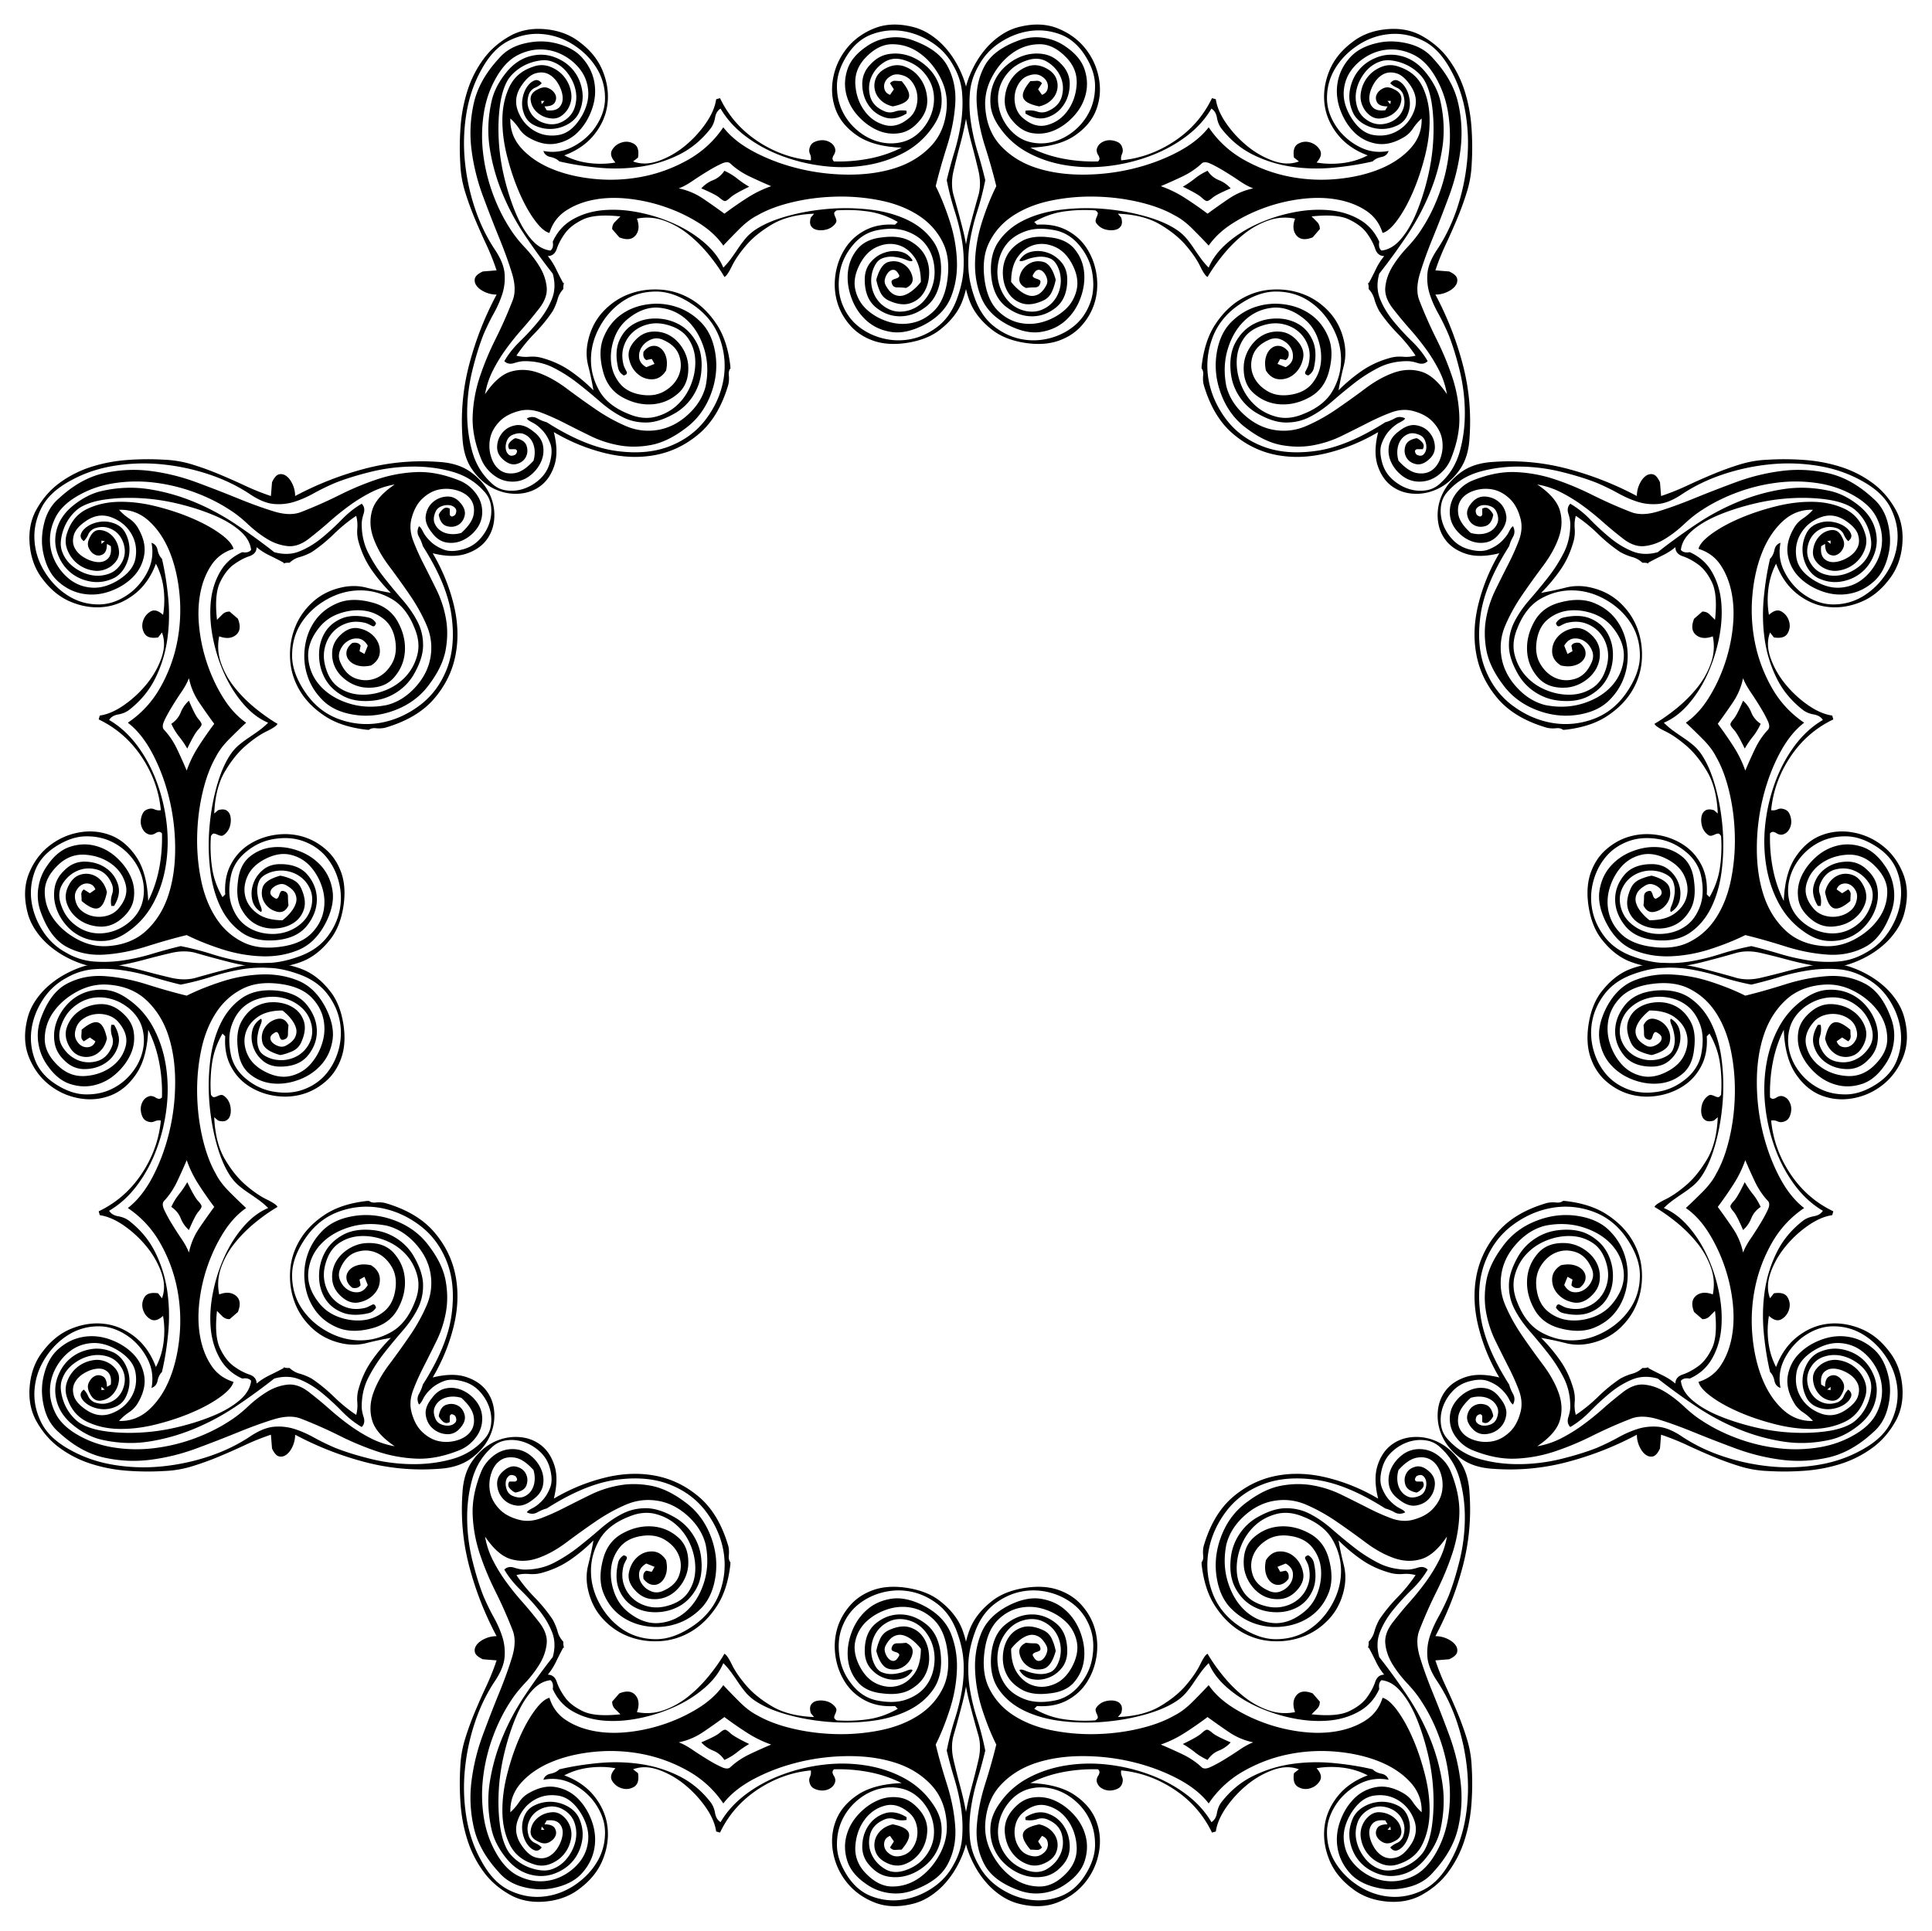
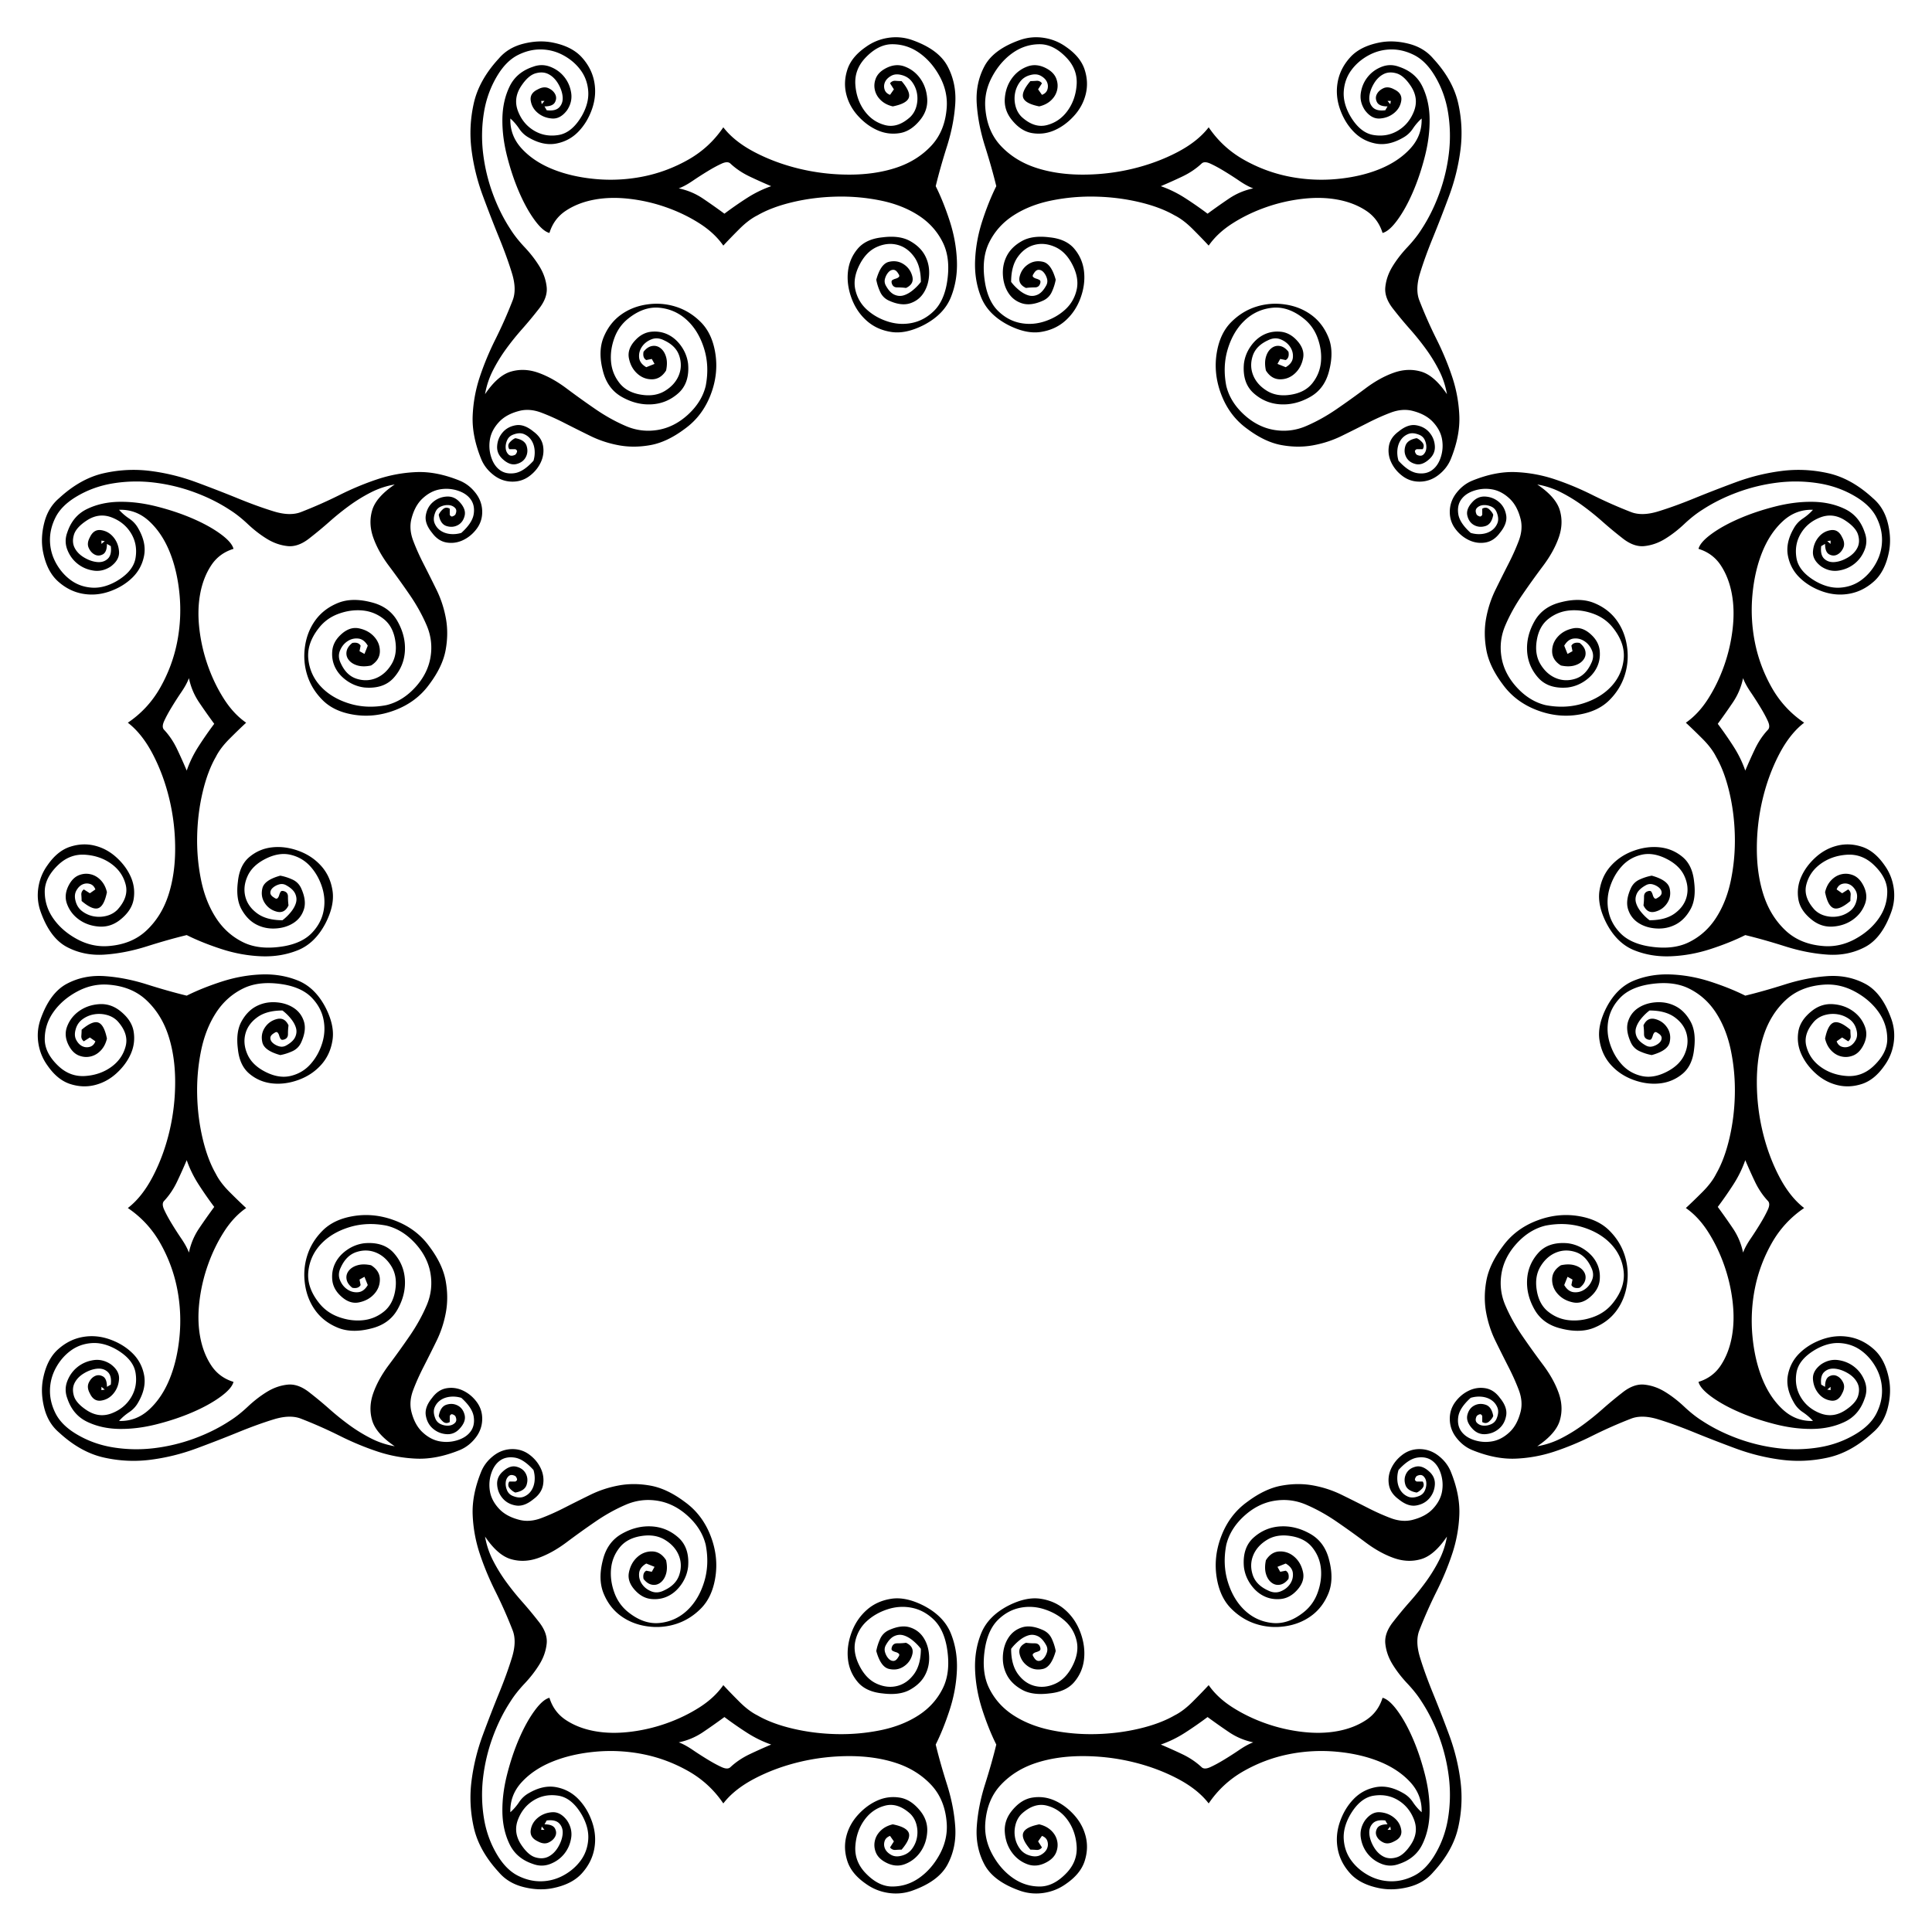
<svg xmlns="http://www.w3.org/2000/svg" xmlns:xlink="http://www.w3.org/1999/xlink" viewBox="-821.312 -820.871 1642.625 1641.742">
  <g id="b">
    <g id="a">
      <path d="M-361.66-427.462c2.18-4.525 2.881-9.204 2.106-14.035-.782-4.84-3.508-8.97-8.188-12.4-5.306-4.37-10.292-6.161-14.97-5.38-4.68.776-8.422 2.808-11.23 6.083-2.806 3.275-4.37 7.091-4.678 11.462-.314 4.365 1.244 8.108 4.679 11.229 4.05 3.743 7.954 5.147 11.697 4.21 3.742-.935 6.389-2.887 7.953-5.848 1.557-2.968 1.791-6.162.701-9.59-1.096-3.437-4.29-5.615-9.59-6.55-1.565.62-3.122 1.79-4.68 3.508-1.564 1.711-1.717 3.663-.467 5.848h5.146c1.244.622 1.711 1.404 1.404 2.34-.314.936-.783 1.71-1.404 2.339-2.5 1.243-4.444 1.17-5.848-.234s-2.185-3.202-2.339-5.38c-.16-2.186.234-4.371 1.17-6.55.935-2.186 2.492-3.743 4.678-4.678 3.743-1.565 6.938-1.8 9.591-.702 2.646 1.089 4.752 2.807 6.317 5.146 1.556 2.339 2.492 5.066 2.807 8.188.307 3.114 0 6.235-.937 9.357-5.613 6.235-10.92 9.744-15.906 10.526-4.993.775-9.204-.08-12.632-2.573-3.436-2.5-5.93-6.243-7.486-11.229-1.564-4.992-1.871-10.058-.936-15.204.936-5.147 3.509-9.986 7.72-14.504 4.21-4.525 10.213-7.72 18.012-9.591 5.615-1.25 11.535-.702 17.778 1.637 6.236 2.34 12.867 5.3 19.884 8.89a1463.931 1463.931 0 0021.99 10.994c7.639 3.743 15.746 6.39 24.328 7.954 8.575 1.556 17.544 1.477 26.902-.234 9.356-1.718 19.02-6.316 29.007-13.802 9.978-7.178 17.31-16.842 21.989-29.007 4.678-12.164 5.92-24.328 3.742-36.492-1.871-10.608-5.928-19.03-12.164-25.265-6.243-6.243-13.334-10.607-21.287-13.1-7.954-2.5-16.141-3.12-24.562-1.871-8.422 1.243-15.834 4.21-22.224 8.89-6.396 4.678-11.228 10.994-14.503 18.948-3.275 7.953-3.509 17.383-.702 28.304 2.493 10.293 7.873 17.78 16.141 22.458 8.26 4.678 16.682 6.783 25.264 6.316 8.575-.468 16.141-3.59 22.691-9.357 6.55-5.776 9.357-14.116 8.421-25.03-.628-5.308-2.5-10.22-5.614-14.738-3.121-4.525-6.864-7.88-11.228-10.059-4.372-2.186-9.123-3.041-14.27-2.573-5.146.468-9.752 2.88-13.801 7.252-4.679 4.986-6.477 10.132-5.38 15.44 1.089 5.299 3.428 9.59 7.017 12.865 3.582 3.275 7.72 4.913 12.398 4.913 4.986 0 9.043-2.5 12.165-7.487.935-4.371.935-8.187 0-11.461-.936-3.276-2.5-5.776-4.679-7.486-2.186-1.718-4.606-2.34-7.252-1.872-2.653.469-5.073 2.106-7.252 4.913-.628 3.429.154 5.768 2.34 7.017l4.678-.935 2.34 4.21-7.018 2.807c-3.743-2.185-5.775-4.912-6.082-8.187-.315-3.275.468-6.316 2.34-9.123 1.87-2.807 4.517-4.913 7.952-6.316 3.429-1.404 7.018-1.17 10.761.702 6.857 3.114 11.229 7.558 13.1 13.333 1.872 5.768 1.71 11.302-.468 16.609-2.185 5.3-6.082 9.665-11.696 13.1-5.614 3.429-12.325 4.518-20.118 3.275-8.114-1.25-14.27-4.525-18.48-9.825-4.21-5.307-6.63-11.308-7.252-18.012-.628-6.711.307-13.495 2.807-20.351 2.493-6.865 6.55-12.48 12.164-16.843 8.729-6.864 17.545-9.826 26.434-8.89 8.89.936 16.609 4.445 23.159 10.527 6.55 6.082 11.382 14.109 14.504 24.095 3.113 9.978 3.582 20.585 1.403 31.813-2.186 9.044-7.179 17.15-14.971 24.33-7.8 7.17-16.375 11.534-25.732 13.099-9.357 1.557-18.407.468-27.136-3.275-8.735-3.743-17.31-8.502-25.731-14.27a717.441 717.441 0 01-24.797-17.778c-8.115-6.082-16.141-10.527-24.094-13.334-7.954-2.807-15.673-3.121-23.159-.936-7.486 2.179-14.818 8.575-21.99 19.182 1.244-7.179 3.51-13.962 6.785-20.351a136.107 136.107 0 0111.228-18.247 225.758 225.758 0 0113.568-16.842 343.318 343.318 0 0013.801-16.61c5.3-6.55 7.64-12.865 7.019-18.947-.63-6.083-2.654-11.93-6.082-17.544-3.436-5.615-7.647-11.076-12.633-16.376-4.992-5.307-9.05-10.453-12.164-15.439-5.928-9.05-10.922-19.11-14.972-30.177a151.384 151.384 0 01-8.187-34.152c-1.404-11.697-1.17-23.32.702-34.856 1.872-11.542 5.768-22.15 11.696-31.814 4.986-8.114 10.76-13.801 17.31-17.076 6.55-3.276 13.174-4.84 19.885-4.679 6.703.154 13.019 1.872 18.948 5.146 5.921 3.276 10.76 7.486 14.503 12.632 3.743 5.147 5.848 11.068 6.316 17.779.468 6.703-1.33 13.64-5.38 20.82-5.614 9.664-12.245 15.124-19.884 16.374-7.646 1.243-14.584 0-20.819-3.743-6.243-3.743-10.76-9.203-13.568-16.374-2.807-7.18-2.032-14.197 2.339-21.054 4.05-6.243 8.188-9.986 12.399-11.228 4.21-1.25 7.953-1.016 11.228.702 3.275 1.71 6.001 4.444 8.187 8.187 2.179 3.743 3.43 7.405 3.743 10.994.307 3.583-.629 6.55-2.807 8.89-2.186 2.34-5.775 3.194-10.76 2.573l-1.872-3.275c4.678 0 7.639-1.17 8.89-3.509 1.242-2.339 1.322-4.605.233-6.784-1.096-2.186-2.968-3.904-5.614-5.146-2.654-1.25-5.695-.936-9.124.935-4.678 2.179-6.71 5.38-6.082 9.591.622 4.211 2.646 7.72 6.082 10.527 3.43 2.807 7.487 4.364 12.165 4.678 4.678.308 8.89-2.032 12.632-7.017 3.114-4.679 4.284-9.591 3.509-14.738-.783-5.146-2.734-9.671-5.849-13.567-3.12-3.904-7.097-6.784-11.93-8.656-4.84-1.871-9.752-1.871-14.737 0-9.357 3.114-15.988 8.729-19.884 16.843-3.903 8.107-5.928 17.23-6.082 27.37-.161 10.132 1.17 20.739 3.977 31.814 2.807 11.067 6.236 21.287 10.293 30.644 4.05 9.357 8.421 17.23 13.1 23.627 4.678 6.389 8.889 10.058 12.632 10.994 2.493-8.114 7.171-14.43 14.035-18.948 6.857-4.525 14.891-7.646 24.095-9.357 9.196-1.718 19.182-1.952 29.942-.702a142.639 142.639 0 0131.346 7.252c10.132 3.582 19.49 8.107 28.072 13.568 8.575 5.453 15.358 11.77 20.351 18.947 3.743-4.057 8.26-8.735 13.568-14.035 5.3-5.307 10.446-9.203 15.44-11.697 8.106-4.678 18.085-8.42 29.942-11.228 11.85-2.807 24.167-4.371 36.96-4.678 12.786-.314 25.338.774 37.662 3.275 12.318 2.493 23.079 6.704 32.282 12.632 9.196 5.921 16.141 13.64 20.82 23.159 4.678 9.51 5.767 21.287 3.275 35.322-1.871 9.98-5.541 17.618-10.995 22.925-5.46 5.3-11.623 8.656-18.48 10.06-6.864 1.403-13.729 1.008-20.586-1.17-6.864-2.186-12.792-5.542-17.778-10.06-4.993-4.524-8.268-10.139-9.825-16.842-1.564-6.71-.314-13.963 3.743-21.755 3.743-7.179 8.575-12.09 14.503-14.738 5.922-2.653 11.697-3.274 17.31-1.87 5.615 1.403 10.367 4.75 14.27 10.058 3.897 5.3 5.849 12.471 5.849 21.522-1.872 2.492-4.138 4.831-6.784 7.017-2.654 2.179-5.308 3.662-7.954 4.444-2.653.776-5.307.542-7.953-.7-2.654-1.251-5.074-3.904-7.252-7.955-.936-1.871-1.097-3.823-.468-5.848.621-2.032 1.557-3.743 2.807-5.146 1.243-1.403 2.647-2.105 4.21-2.105 1.558 0 2.962 1.088 4.212 3.274.935 1.243 1.089 2.179.468 2.808-.629.621-1.484 1.089-2.574 1.403-1.096.307-2.032.702-2.807 1.17-.782.468-1.016 1.323-.702 2.573.622 2.493 2.179 3.743 4.679 3.743 2.807 0 5.3.153 7.486.468 4.678-2.186 6.47-5.462 5.38-9.826-1.097-4.371-3.509-7.8-7.252-10.292-3.743-2.5-7.953-3.202-12.632-2.106-4.678 1.09-8.268 6.155-10.76 15.206.62 3.428 1.71 6.857 3.275 10.292 1.557 3.429 4.05 5.922 7.485 7.486 6.857 3.114 12.786 3.897 17.779 2.34 4.985-1.565 8.889-4.526 11.696-8.89 2.807-4.371 4.364-9.518 4.679-15.439.306-5.929-.863-11.39-3.51-16.375-2.653-4.993-6.944-9.123-12.865-12.398-5.929-3.275-13.729-4.291-23.393-3.041-9.357.936-16.375 4.21-21.053 9.825-4.679 5.614-7.413 12.084-8.188 19.416-.782 7.324.234 14.81 3.041 22.456 2.807 7.64 7.091 14.036 12.866 19.183 5.768 5.146 12.786 8.341 21.054 9.59 8.26 1.244 17.544-.781 27.837-6.082 11.229-5.928 18.787-13.728 22.69-23.392 3.897-9.671 5.615-20.118 5.147-31.346-.468-11.229-2.5-22.384-6.082-33.452-3.59-11.075-7.566-20.98-11.93-29.708 2.493-10.293 5.687-21.602 9.59-33.92 3.897-12.325 6.236-24.328 7.019-36.025.774-11.696-1.404-22.383-6.55-32.047-5.147-9.672-15.366-17.157-30.644-22.457-6.55-2.186-13.261-2.734-20.118-1.638-6.865 1.09-13.1 3.662-18.714 7.72-8.115 5.614-13.334 12.003-15.674 19.182-2.339 7.171-2.653 14.19-.935 21.053 1.71 6.857 5.066 13.02 10.059 18.48 4.985 5.453 10.526 9.51 16.608 12.165 6.083 2.646 12.398 3.428 18.948 2.34 6.55-1.098 12.472-5.074 17.779-11.931 4.05-5.308 5.848-11.156 5.38-17.545-.468-6.396-2.42-12.011-5.848-16.843-3.436-4.839-7.88-8.268-13.334-10.292-5.46-2.032-11.155-1.331-17.077 2.105-3.742 2.178-6.243 4.912-7.485 8.187-1.25 3.275-1.484 6.55-.702 9.825.775 3.275 2.493 6.155 5.147 8.655 2.646 2.493 6.001 4.211 10.058 5.147 7.793-1.564 12.318-3.977 13.568-7.252 1.243-3.275-.782-8.033-6.082-14.27-1.564 0-3.275-.08-5.146-.233-1.872-.161-3.436.54-4.679 2.105l3.275 5.146-3.275 4.679c-2.5-.936-4.057-2.5-4.679-4.679-.628-2.185-.467-4.291.468-6.315.936-2.032 2.647-3.743 5.147-5.147 2.493-1.403 5.453-1.637 8.89-.702 3.742.936 6.703 2.88 8.888 5.849 2.179 2.96 3.582 6.235 4.211 9.824.621 3.583.468 7.171-.468 10.761-.935 3.582-2.653 6.623-5.146 9.123-7.179 6.55-14.35 8.89-21.522 7.018-7.178-1.872-13.026-5.929-17.544-12.165-4.525-6.242-7.098-13.567-7.72-21.989-.628-8.421 2.025-15.906 7.954-22.456 7.486-8.115 15.278-12.165 23.392-12.165 8.422 0 16.141 2.493 23.16 7.486 7.017 4.986 12.785 11.696 17.31 20.118 4.518 8.421 6.47 17.15 5.848 26.2-.936 13.406-5.38 24.328-13.334 32.75-7.954 8.42-17.859 14.576-29.709 18.48-11.857 3.896-25.11 5.847-39.767 5.847-14.35 0-28.386-1.637-42.107-4.911-13.728-3.276-26.434-7.954-38.13-14.036-11.696-6.083-20.666-13.18-26.901-21.288-7.8 11.536-17.779 20.74-29.943 27.604-12.164 6.857-24.957 11.615-38.364 14.27a141.378 141.378 0 01-40.47 2.105c-13.567-1.25-25.732-4.058-36.492-8.422-10.76-4.371-19.497-10.22-26.2-17.544-6.71-7.332-9.905-15.834-9.591-25.498 2.808 2.493 5.3 5.38 7.486 8.655 2.179 3.275 4.985 5.848 8.421 7.72 8.107 4.678 15.826 6.316 23.16 4.912 7.324-1.403 13.567-4.759 18.713-10.058 5.147-5.308 9.043-11.777 11.696-19.417 2.647-7.646 3.275-15.285 1.872-22.924-1.404-7.647-4.913-14.584-10.527-20.82-5.614-6.242-13.882-10.453-24.796-12.632-7.8-1.564-16.068-1.25-24.797.936-8.735 2.178-15.753 6.39-21.053 12.632-11.228 12.165-18.326 24.87-21.288 38.13-2.967 13.253-3.588 26.507-1.87 39.767 1.71 13.254 4.912 26.2 9.59 38.832 4.68 12.632 9.277 24.483 13.802 35.558 4.518 11.067 8.188 21.206 10.995 30.41 2.807 9.196 2.96 16.916.467 23.159a388.613 388.613 0 01-14.503 32.75c-5.307 10.6-9.752 21.286-13.334 32.047a119.983 119.983 0 00-6.082 33.218c-.467 11.382 1.945 23.626 7.252 36.726 2.179 5.3 5.687 9.825 10.527 13.568 4.831 3.743 10.212 5.614 16.14 5.614 5.301 0 10.06-1.564 14.27-4.678 4.21-3.123 7.405-6.946 9.59-11.463zm.468-307.613h2.808l-2.34 2.807-.468-2.807zm141.76 59.65c4.365-2.653 8.26-4.758 11.696-6.316 3.43-1.564 5.922-1.564 7.486 0 4.679 4.365 10.132 8.027 16.375 10.995a452.92 452.92 0 0018.246 8.188c-7.178 2.492-14.035 5.848-20.585 10.058a322.842 322.842 0 00-19.182 13.334 539.579 539.579 0 00-18.246-12.866c-6.243-4.21-13.1-7.098-20.586-8.655 3.429-1.25 7.325-3.355 11.696-6.316a294.647 294.647 0 0113.1-8.421z" />
-       <path d="M-381.075-401.028c7.325-.314 13.721-2.5 19.182-6.55 5.453-4.057 9.43-9.905 11.93-17.545 2.493-7.646 2.34-17.076-.468-28.305 13.722 8.107 28.145 14.036 43.277 17.779 15.125 3.742 29.548 4.283 43.276 1.637 13.721-2.653 26.12-8.736 37.194-18.246 11.068-9.518 19.256-23.32 24.563-41.405.621-2.5.775-5.227.468-8.187-.256-2.413.226-4.349 1.415-5.828-.06-.529-.1-1.072-.1-1.642l.002-.043c-1.612-14.331-5.396-26.096-11.376-35.297-6.082-9.356-13.261-16.535-21.522-21.52-8.267-4.994-17.076-7.8-26.433-8.422-9.357-.629-18.246.622-26.668 3.743-8.421 3.114-15.834 8.107-22.223 14.971-6.397 6.857-10.688 15.278-12.866 25.264-1.564 7.172-1.484 14.11.234 20.82a275.023 275.023 0 014.445 20.82c-6.243-6.244-12.866-11.778-19.884-16.61-7.018-4.839-15.052-8.5-24.094-10.994-3.436-.936-7.019-1.25-10.761-.936-3.743.307-7.333 0-10.76-.935 4.363-6.55 9.51-12.867 15.438-18.949 5.921-6.082 11.068-12.398 15.44-18.948 1.871-3.436 3.274-6.864 4.21-10.293.847-3.11 2.47-5.956 4.853-8.551a11.659 11.659 0 01.549-5.016h-.723a288.763 288.763 0 01-6.083-11.93 54.519 54.519 0 00-7.017-10.995c3.743 0 6.315-2.105 7.72-6.316 1.403-4.21 3.742-8.582 7.017-13.1 3.275-4.525 8.341-8.421 15.205-11.696 6.857-3.275 17.465-4.138 31.814-2.573a1394.304 1394.304 0 00-4.678 4.678c-1.565 1.557-2.34 3.582-2.34 6.082l6.083 7.018c6.235 2.492 10.833 1.944 13.801-1.638 2.96-3.589 3.349-8.348 1.17-14.269 7.793-1.565 15.439-1.016 22.925 1.637 7.485 2.646 14.423 6.55 20.82 11.696 6.388 5.147 12.236 10.995 17.544 17.545 5.3 6.55 9.664 12.786 13.1 18.714 1.557-.629 3.662-3.67 6.316-9.123 2.646-5.461 6.703-11.389 12.164-17.778 5.454-6.397 12.785-12.325 21.989-17.779 9.196-5.46 21.126-8.502 35.79-9.123l-2.806 3.275c-.936 3.114-.863 5.533.234 7.251 1.089 1.711 2.807 2.807 5.146 3.276 2.34.468 4.832.387 7.486-.234 2.646-.629 4.912-1.872 6.784-3.743 1.557-1.564 2.259-2.888 2.105-3.977a9.98 9.98 0 00-.936-3.041c-.468-.935-.782-1.871-.935-2.807-.161-.936.54-1.871 2.105-2.807 9.043-.629 17.932-.315 26.667.936 8.729 1.242 17.15 4.21 25.265 8.889l-2.34 2.339c-9.671-.629-18.092.936-25.264 4.678-7.178 3.743-12.866 8.89-17.077 15.44-4.21 6.55-6.944 13.801-8.187 21.755-1.25 7.954-.862 15.673 1.17 23.159 2.025 7.486 5.767 14.343 11.228 20.585 5.454 6.235 12.552 10.761 21.288 13.568 8.106 2.493 17.383 2.88 27.837 1.17 10.446-1.718 19.101-5.074 25.966-10.06C-13.423-546.998-6.64-555.5-3.05-565.01c3.582-9.518 5.22-19.343 4.913-29.475-.314-10.14-1.799-20.432-4.445-30.878a918.4 918.4 0 00-8.187-30.177c-1.564-6.243-1.484-13.026.234-20.352a701.365 701.365 0 015.848-23.158 261.033 261.033 0 005.38-24.796c1.404-8.422 1.01-16.843-1.17-25.265-1.564-5.307-3.742-10.607-6.55-15.906a79.181 79.181 0 00-10.058-14.738 63.75 63.75 0 00-13.334-11.696c-4.993-3.275-10.293-5.541-15.907-6.785-11.857-2.806-22.537-2.265-32.048 1.639-9.518 3.895-17.237 9.59-23.158 17.076-5.93 7.485-9.753 15.907-11.463 25.264-1.718 9.357-.936 18.32 2.34 26.902 3.274 8.575 9.43 15.906 18.48 21.989 9.042 6.082 21.52 9.43 37.428 10.058-8.736 4.365-18.013 7.486-27.837 9.357a135.961 135.961 0 01-29.709 2.34c-.936-.936-1.33-1.872-1.17-2.807.154-.936.541-1.872 1.17-2.807.621-.937 1.009-2.033 1.17-3.276.153-1.25-.234-2.653-1.17-4.21-.936-1.565-2.42-2.807-4.445-3.743-2.032-.936-4.138-1.33-6.316-1.17-2.185.154-4.21.702-6.082 1.638-1.871.935-3.121 2.493-3.743 4.678-.628 1.872-.548 3.663.234 5.38a9.177 9.177 0 01.702 5.381c-16.221-1.564-31.346-7.018-45.382-16.375-14.035-9.357-24.642-21.521-31.814-36.493l-3.275.936c-.936 6.55-3.904 13.407-8.889 20.585-4.993 7.172-10.921 13.569-17.778 19.183-6.865 5.614-14.27 9.825-22.223 12.632-7.954 2.807-15.206 2.96-21.756.467l4.211-3.274c.936-5.929-.234-9.825-3.509-11.697-3.275-1.87-6.71-2.266-10.293-1.17-3.589 1.09-6.316 3.195-8.187 6.317-1.871 3.114-.936 6.703 2.807 10.76-7.179 1.243-14.584 1.404-22.223.468-7.647-.935-14.738-3.121-21.288-6.55 10.915-4.057 19.49-10.058 25.733-18.012 6.235-7.954 9.898-16.536 10.994-25.732 1.09-9.203-.234-18.48-3.977-27.837-3.742-9.357-10.139-17.471-19.182-24.328-7.8-6.243-17.237-9.986-28.305-11.23-11.075-1.249-20.98.309-29.708 4.68-9.986 5.3-18.013 12.084-24.095 20.352a92.75 92.75 0 00-13.802 27.135c-3.121 9.825-5.072 20.037-5.848 30.644-.782 10.6-.862 21.053-.233 31.346a92.365 92.365 0 003.976 23.627 246.541 246.541 0 008.187 22.691 552.815 552.815 0 009.826 22.223 207.442 207.442 0 018.889 22.223l-11.697.936c-4.056 1.87-6.316 3.896-6.783 6.082-.468 2.178.072 4.284 1.637 6.316 1.557 2.025 3.896 3.742 7.018 5.146a23.643 23.643 0 009.825 2.106c-9.986 18.714-17.706 38.363-23.159 58.95-5.46 20.584-7.412 41.638-5.848 63.16.621 10.913 3.428 19.883 8.42 26.9 4.987 7.019 10.835 12.238 17.546 15.674 6.703 3.428 13.72 4.986 21.053 4.679zm-9.357-2.807c-5.147-.63-9.591-2.808-13.334-6.55-7.8-7.18-13.18-16.142-16.14-26.902-2.97-10.76-4.372-22.07-4.211-33.92a153.367 153.367 0 014.444-34.854c2.807-11.39 5.921-21.449 9.357-30.177 2.807-6.55 5.768-12.632 8.89-18.246 3.113-5.615 5.533-11.156 7.251-16.609 1.71-5.46 2.34-11.155 1.872-17.077-.469-5.928-3.041-12.478-7.72-19.65-7.179-10.607-12.947-22.384-17.311-35.323-4.371-12.946-7.251-26.28-8.655-40-1.404-13.73-1.016-27.37 1.17-40.938 2.178-13.568 6.389-25.966 12.632-37.195 6.55-12.164 14.423-20.512 23.626-25.03 9.196-4.525 18.554-6.396 28.071-5.614 9.511.775 18.4 3.816 26.669 9.124 8.26 5.3 14.81 11.85 19.649 19.65 4.832 7.792 7.252 16.374 7.252 25.73 0 9.665-3.59 19.022-10.76 28.072-5.308 6.236-11.544 10.995-18.715 14.27-7.18 3.275-14.818 4.13-22.925 2.573.936 2.807 2.961 4.518 6.082 5.147 3.114.62 5.615 1.87 7.486 3.742 10.6 2.493 21.909 4.284 33.92 5.38 12.003 1.09 23.78.776 35.322-.935 11.536-1.718 22.457-5.147 32.75-10.293 10.293-5.146 19.182-12.559 26.668-22.223 1.871-2.5 3.114-5.541 3.742-9.123.622-3.59 2.179-6.163 4.68-7.72 5.299 9.043 12.55 16.996 21.754 23.861 9.196 6.857 19.489 12.398 30.878 16.609 11.383 4.21 23.16 7.017 35.323 8.421 12.165 1.403 24.095 1.17 35.791-.702 11.697-1.871 22.457-5.46 32.282-10.76 9.825-5.308 17.852-12.48 24.095-21.522 4.678-6.55 7.251-13.1 7.72-19.65.467-6.55-.469-12.632-2.808-18.246-2.34-5.614-5.848-10.454-10.527-14.503-4.678-4.057-9.751-6.945-15.205-8.656-5.46-1.718-10.994-2.105-16.609-1.17-5.614.937-10.607 3.743-14.97 8.422-4.994 4.985-7.413 10.833-7.253 17.545.154 6.703 1.945 12.551 5.38 17.544 3.43 4.985 8.027 8.421 13.802 10.293 5.768 1.871 11.93.774 18.48-3.275v-2.34c-3.436-.628-6.784-.394-10.059.702-3.275 1.09-6.476.855-9.59-.702-6.243-2.807-10.06-7.097-11.463-12.866-1.403-5.775-.936-11.228 1.404-16.375 2.339-5.146 6.082-9.283 11.228-12.398 5.146-3.12 11.148-3.435 18.012-.935 6.236 2.179 11.302 5.534 15.206 10.059 3.896 4.517 6.47 9.43 7.72 14.737 1.242 5.3 1.169 10.834-.235 16.609-1.403 5.768-4.137 11.148-8.187 16.14-4.993 5.922-10.76 9.745-17.31 11.463-6.55 1.71-13.18 1.71-19.884 0-6.711-1.718-12.866-4.913-18.48-9.59-5.615-4.68-9.986-10.294-13.1-16.844-3.122-6.55-4.606-13.882-4.445-21.989.153-8.114 3.041-16.535 8.655-25.263 5.614-8.736 12.632-14.665 21.053-17.78 8.422-3.12 16.997-4.057 25.732-2.806 8.729 1.243 17.077 4.445 25.03 9.59 7.954 5.147 14.11 11.77 18.48 19.885 4.365 7.485 6.858 15.358 7.487 23.626.621 8.26.306 16.529-.936 24.797-1.25 8.26-3.122 16.528-5.614 24.796a427.937 427.937 0 00-6.55 24.094c1.871 9.357 4.13 18.165 6.784 26.433 2.646 8.261 4.678 16.448 6.082 24.563 1.403 8.107 1.871 16.375 1.403 24.797-.468 8.421-2.573 17.464-6.316 27.135-3.743 9.357-9.123 16.682-16.14 21.989-7.018 5.3-14.504 8.728-22.457 10.293-7.954 1.557-15.908 1.323-23.86-.702-7.955-2.032-14.972-5.541-21.055-10.527-6.081-4.992-10.607-11.462-13.567-19.416-2.968-7.953-3.509-16.923-1.638-26.9 1.558-8.115 5.22-15.601 10.995-22.458 5.768-6.864 12.705-11.075 20.82-12.632 9.664-1.872 17.931-1.564 24.796.936 6.857 2.492 12.164 6.082 15.906 10.76 3.743 4.679 6.156 10.132 7.252 16.375 1.09 6.236.856 12.164-.702 17.778-1.564 5.615-4.29 10.527-8.187 14.738-3.904 4.21-8.816 6.937-14.737 8.187-4.993.936-9.518.541-13.568-1.17-4.057-1.717-7.412-4.21-10.059-7.485-2.653-3.275-4.445-7.098-5.38-11.462-.936-4.372-.782-8.89.468-13.568 1.871-5.929 4.517-9.59 7.953-10.995 3.429-1.404 7.018-1.871 10.76-1.404 3.744.468 7.092 1.324 10.06 2.574 2.96 1.242 4.752 1.404 5.38.468-2.5-4.058-6.009-6.55-10.527-7.486-4.525-.936-9.05-.629-13.567.936-4.525 1.557-8.422 4.284-11.697 8.187-3.275 3.896-4.912 8.81-4.912 14.738 0 10.6 3.195 18.48 9.591 23.626 6.389 5.147 13.407 7.64 21.053 7.486 7.64-.161 14.891-2.968 21.755-8.421 6.857-5.461 10.914-13.802 12.164-25.03 1.243-12.165-.781-22.15-6.081-29.943-5.308-7.8-12.633-13.963-21.99-18.48-9.357-4.525-20.117-7.486-32.281-8.89a178.09 178.09 0 00-36.493-.468c-12.164 1.09-23.707 3.195-34.621 6.317-10.922 3.114-19.81 7.017-26.668 11.696-3.122 2.178-5.775 4.598-7.953 7.252a99.688 99.688 0 00-6.083 8.187 276.388 276.388 0 01-5.848 8.421 66.32 66.32 0 01-6.783 7.954c-3.122-7.485-8.349-14.43-15.674-20.82-7.332-6.396-15.753-11.776-25.264-16.14-9.518-4.372-19.576-7.647-30.176-9.826-10.607-2.185-20.746-2.886-30.41-2.105-9.672.775-18.408 3.348-26.2 7.72-7.8 4.364-13.568 10.76-17.31 19.182.62 3.428 0 5.92-1.872 7.485-5.93-.628-11.39-3.823-16.375-9.59-4.993-5.775-9.357-13.1-13.1-21.99-3.743-8.889-6.945-18.713-9.59-29.474-2.655-10.76-4.292-21.449-4.913-32.049-.63-10.607-.315-20.585.935-29.942 1.243-9.357 3.582-16.842 7.018-22.457 1.871-2.807 4.284-5.38 7.252-7.72a39.532 39.532 0 019.59-5.614 42.064 42.064 0 0110.761-2.807c3.743-.468 7.171-.08 10.293 1.17 4.986 1.871 9.196 5.066 12.632 9.59 3.429 4.518 5.688 9.357 6.784 14.504 1.09 5.146.775 10.212-.936 15.205-1.718 4.986-5.226 8.89-10.526 11.697-3.743 1.871-7.647 2.493-11.697 1.871-4.057-.629-7.566-2.105-10.526-4.445-2.969-2.339-5.073-5.38-6.317-9.123-1.25-3.742-1.096-7.8.469-12.164 1.242-2.5 2.96-4.21 5.146-5.147 2.178-.935 4.05-2.185 5.615-3.742-1.872-2.5-3.978-3.275-6.317-2.34-2.34.936-4.444 2.808-6.316 5.615-1.871 2.807-3.122 6.155-3.743 10.058a23.752 23.752 0 00.936 11.463c1.557 4.985 4.517 8.575 8.89 10.76 4.364 2.18 8.889 3.276 13.567 3.276 4.986 0 9.745-1.17 14.27-3.51 4.517-2.339 7.873-5.54 10.058-9.59 3.115-6.55 4.13-13.1 3.041-19.65-1.096-6.55-3.589-12.245-7.485-17.077-3.904-4.839-9.05-8.501-15.44-10.994-6.396-2.5-13.026-2.968-19.883-1.403-8.421 1.871-15.754 6.703-21.989 14.503-6.243 7.793-10.293 15.746-12.164 23.86-3.122 13.722-3.67 27.136-1.638 40.236 2.025 13.1 5.614 25.885 10.761 38.364 5.146 12.47 11.535 24.402 19.182 35.79 7.639 11.382 15.512 22.224 23.626 32.516 2.179 7.793 1.945 14.971-.701 21.521-2.654 6.55-6.397 12.786-11.229 18.715a202.914 202.914 0 01-15.673 17.076c-5.614 5.454-10.14 11.149-13.568 17.077 2.179 2.179 4.986 2.726 8.422 1.638 3.428-1.097 6.39-1.638 8.889-1.638 9.043 0 17.23 1.872 24.562 5.614a127.697 127.697 0 0120.82 13.334 476.77 476.77 0 0118.948 15.673c6.082 5.3 12.318 9.591 18.714 12.866 6.389 3.275 13.334 4.832 20.82 4.678 7.485-.16 15.906-3.04 25.263-8.654 5.922-3.743 10.761-8.656 14.504-14.738 3.743-6.082 5.921-12.712 6.55-19.884.935-9.986-.468-18.326-4.21-25.03-3.744-6.71-8.583-11.696-14.504-14.971-5.929-3.275-12.398-4.993-19.416-5.147-7.018-.16-13.334 1.324-18.948 4.445-5.614 3.114-9.825 7.873-12.632 14.27-2.807 6.389-3.122 14.269-.936 23.626.621 2.493 2.178 4.517 4.679 6.082 2.492-.628 3.275-1.798 2.339-3.509-.936-1.718-1.718-3.355-2.34-4.913-1.564-5.927-1.564-11.308 0-16.14 1.557-4.84 4.13-8.89 7.72-12.164 3.582-3.276 7.953-5.541 13.1-6.784 5.146-1.25 10.527-1.096 16.14.467 8.108 2.179 14.036 6.003 17.78 11.463 3.742 5.454 5.767 11.616 6.081 18.48.307 6.857-.862 13.722-3.508 20.586-2.654 6.857-6.55 12.705-11.697 17.544-5.146 4.833-11.309 8.188-18.48 10.06-7.179 1.87-14.818 1.088-22.925-2.34-11.857-4.679-20.198-11.309-25.03-19.884-4.84-8.582-7.178-17.625-7.018-27.136.154-9.517 2.727-18.713 7.72-27.603 4.985-8.89 11.462-15.987 19.416-21.287 7.953-5.307 17.15-8.034 27.603-8.188 10.446-.16 21.44 3.816 32.984 11.93 10.6 7.486 17.931 16.997 21.989 28.54 4.05 11.535 4.985 23.232 2.807 35.088-2.186 11.85-7.179 22.926-14.971 33.219-7.8 10.292-18.174 17.931-31.113 22.924-12.946 4.985-28.151 6.236-45.616 3.743-17.471-2.5-36.96-10.607-58.481-24.328-2.501-.63-5.147-1.718-7.954-3.276-2.807-1.564-5.775-1.564-8.89 0 .308.937 1.872 2.106 4.68 3.51 2.806 1.403 5.614 3.582 8.42 6.55 2.807 2.96 5.067 6.703 6.784 11.228 1.71 4.517 1.477 10.366-.701 17.544-1.565 4.986-4.292 9.277-8.188 12.867-3.904 3.581-8.268 6.235-13.1 7.953-4.84 1.71-9.825 2.26-14.971 1.638z" />
-       <path d="M-225.046-660.687c8.107 3.428 13.254 6.082 15.44 7.954 2.178 1.87 3.742 2.807 4.678 2.807.935 0 2.492-1.016 4.678-3.041 2.179-2.033 7.486-5.074 15.907-9.124-3.742-2.185-7.179-4.525-10.292-7.017-3.122-2.5-6.711-4.679-10.761-6.55-2.5 3.743-5.695 6.389-9.591 7.954a26.594 26.594 0 00-10.06 7.017z" />
    </g>
    <use transform="scale(-1 1)" xlink:href="#a" />
  </g>
  <use transform="rotate(90)" xlink:href="#b" />
  <use transform="rotate(180)" xlink:href="#b" />
  <use transform="rotate(270)" xlink:href="#b" />
</svg>